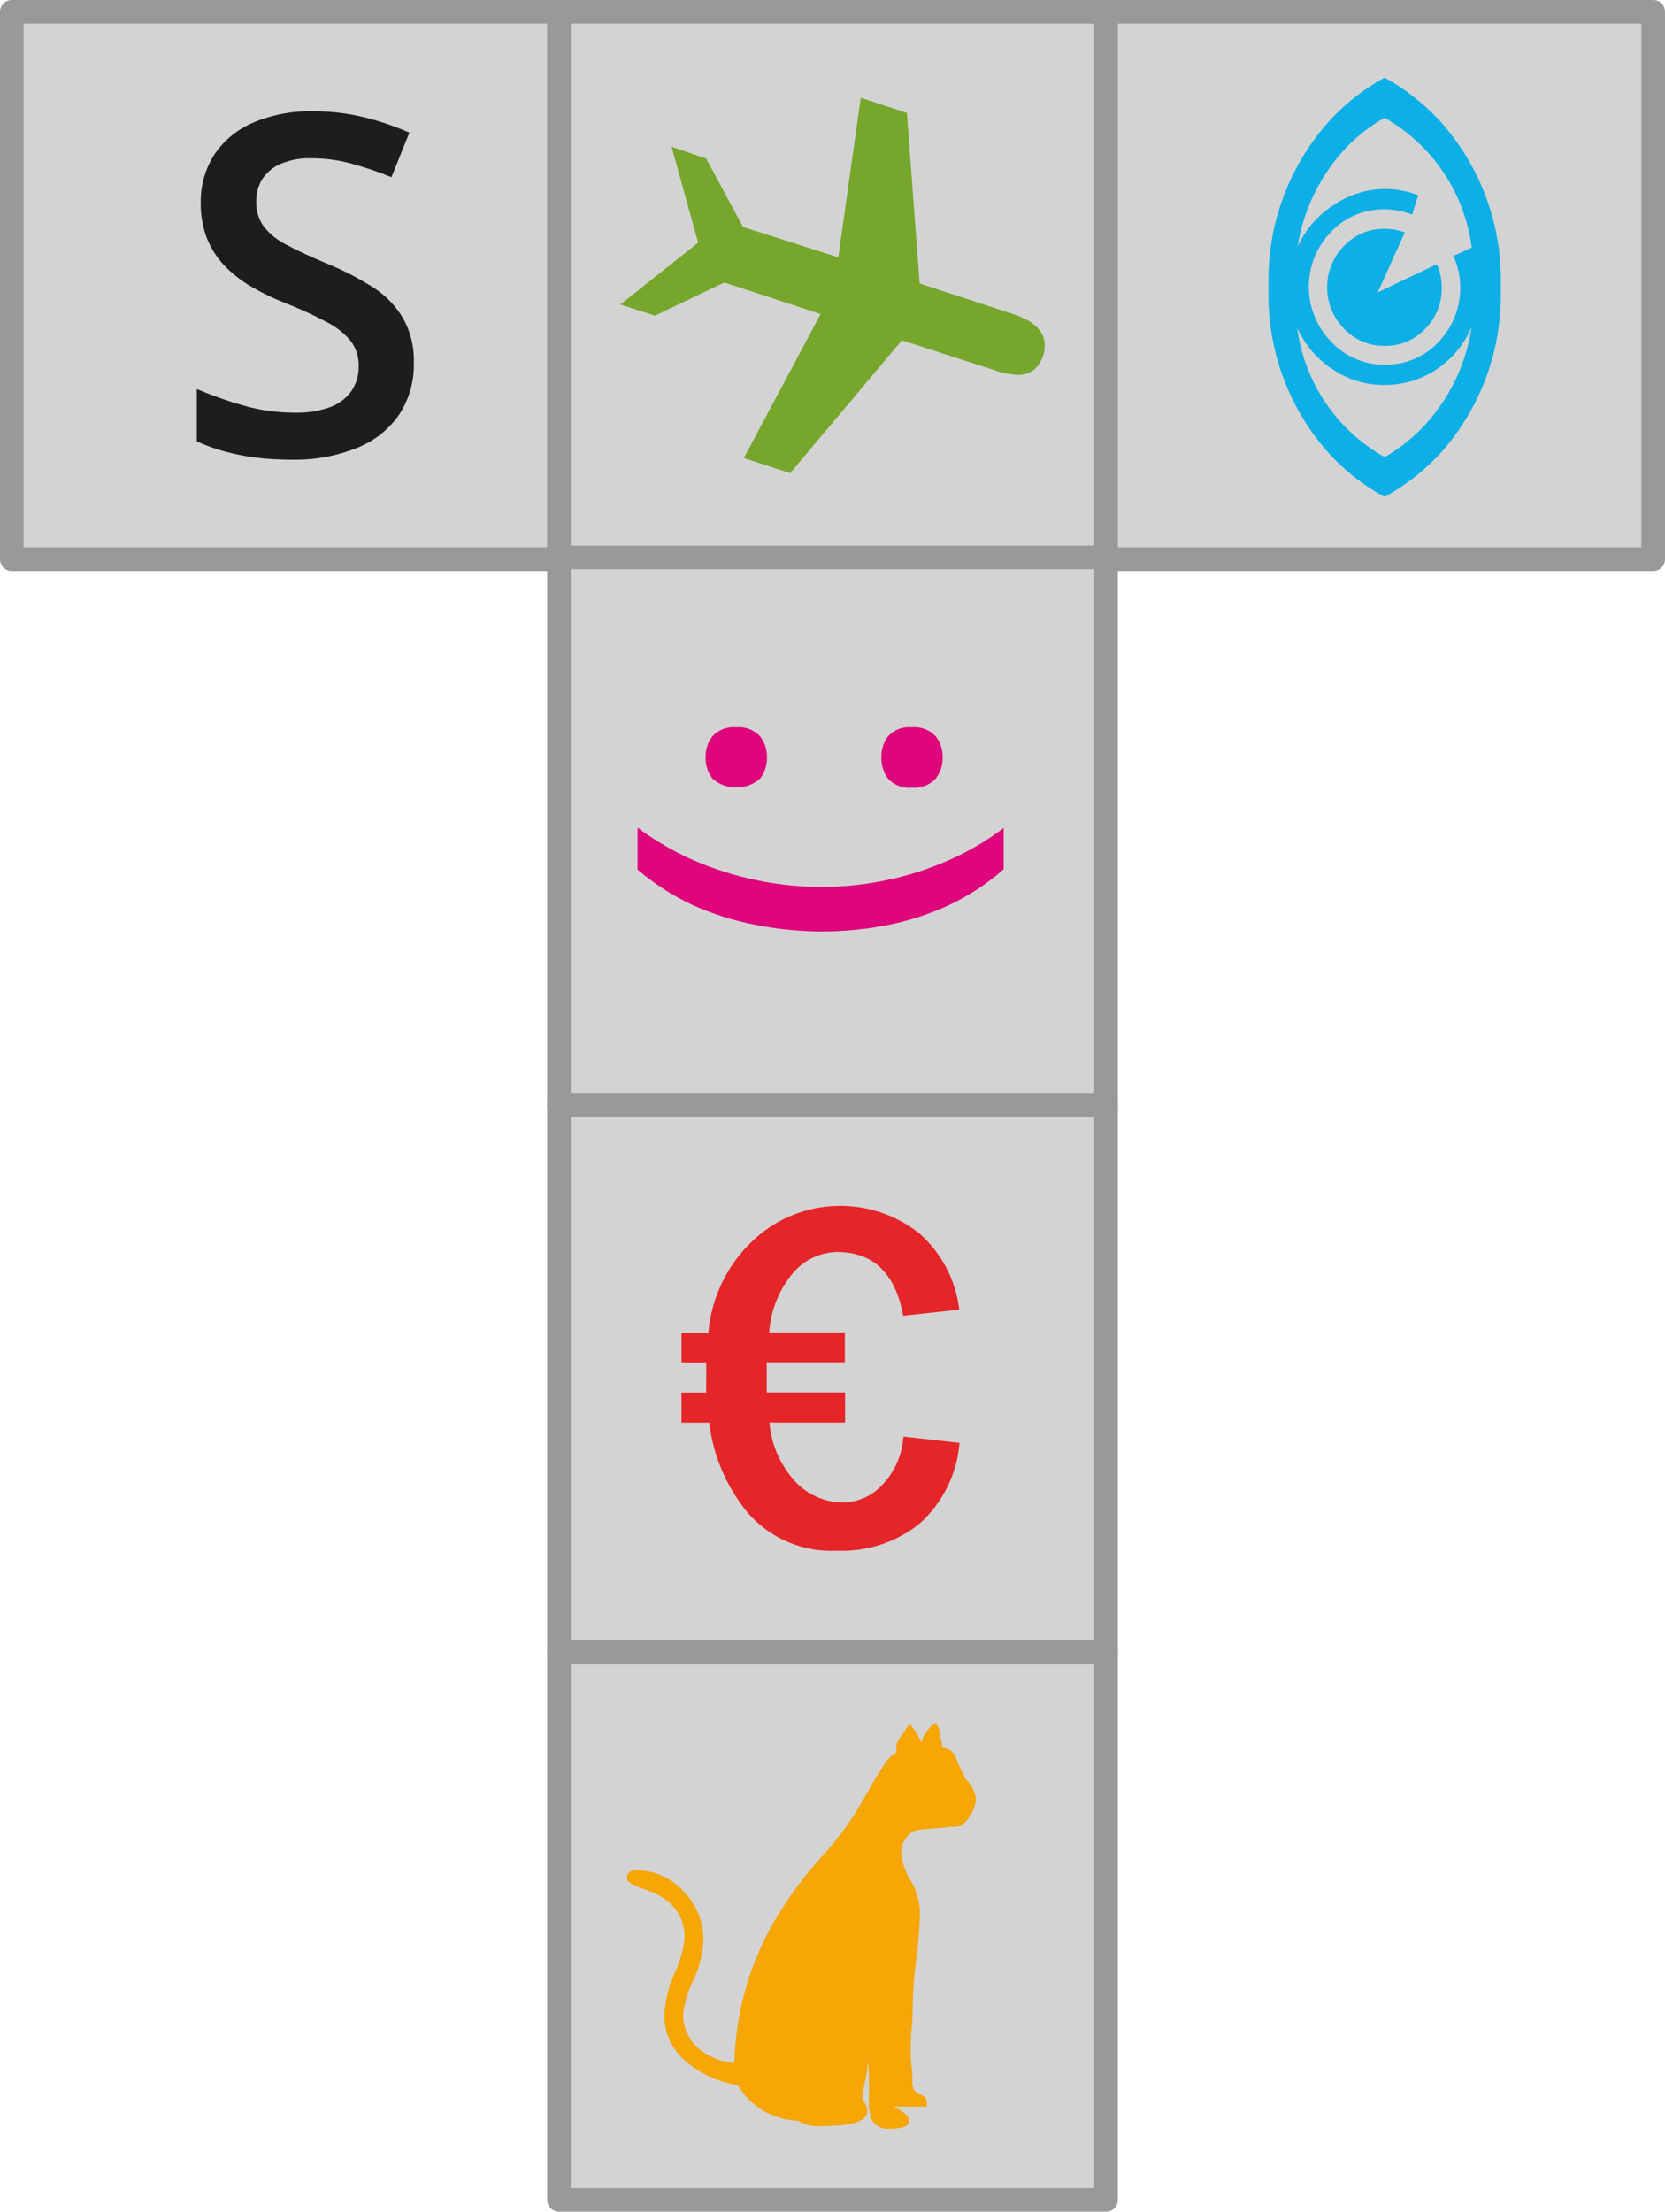
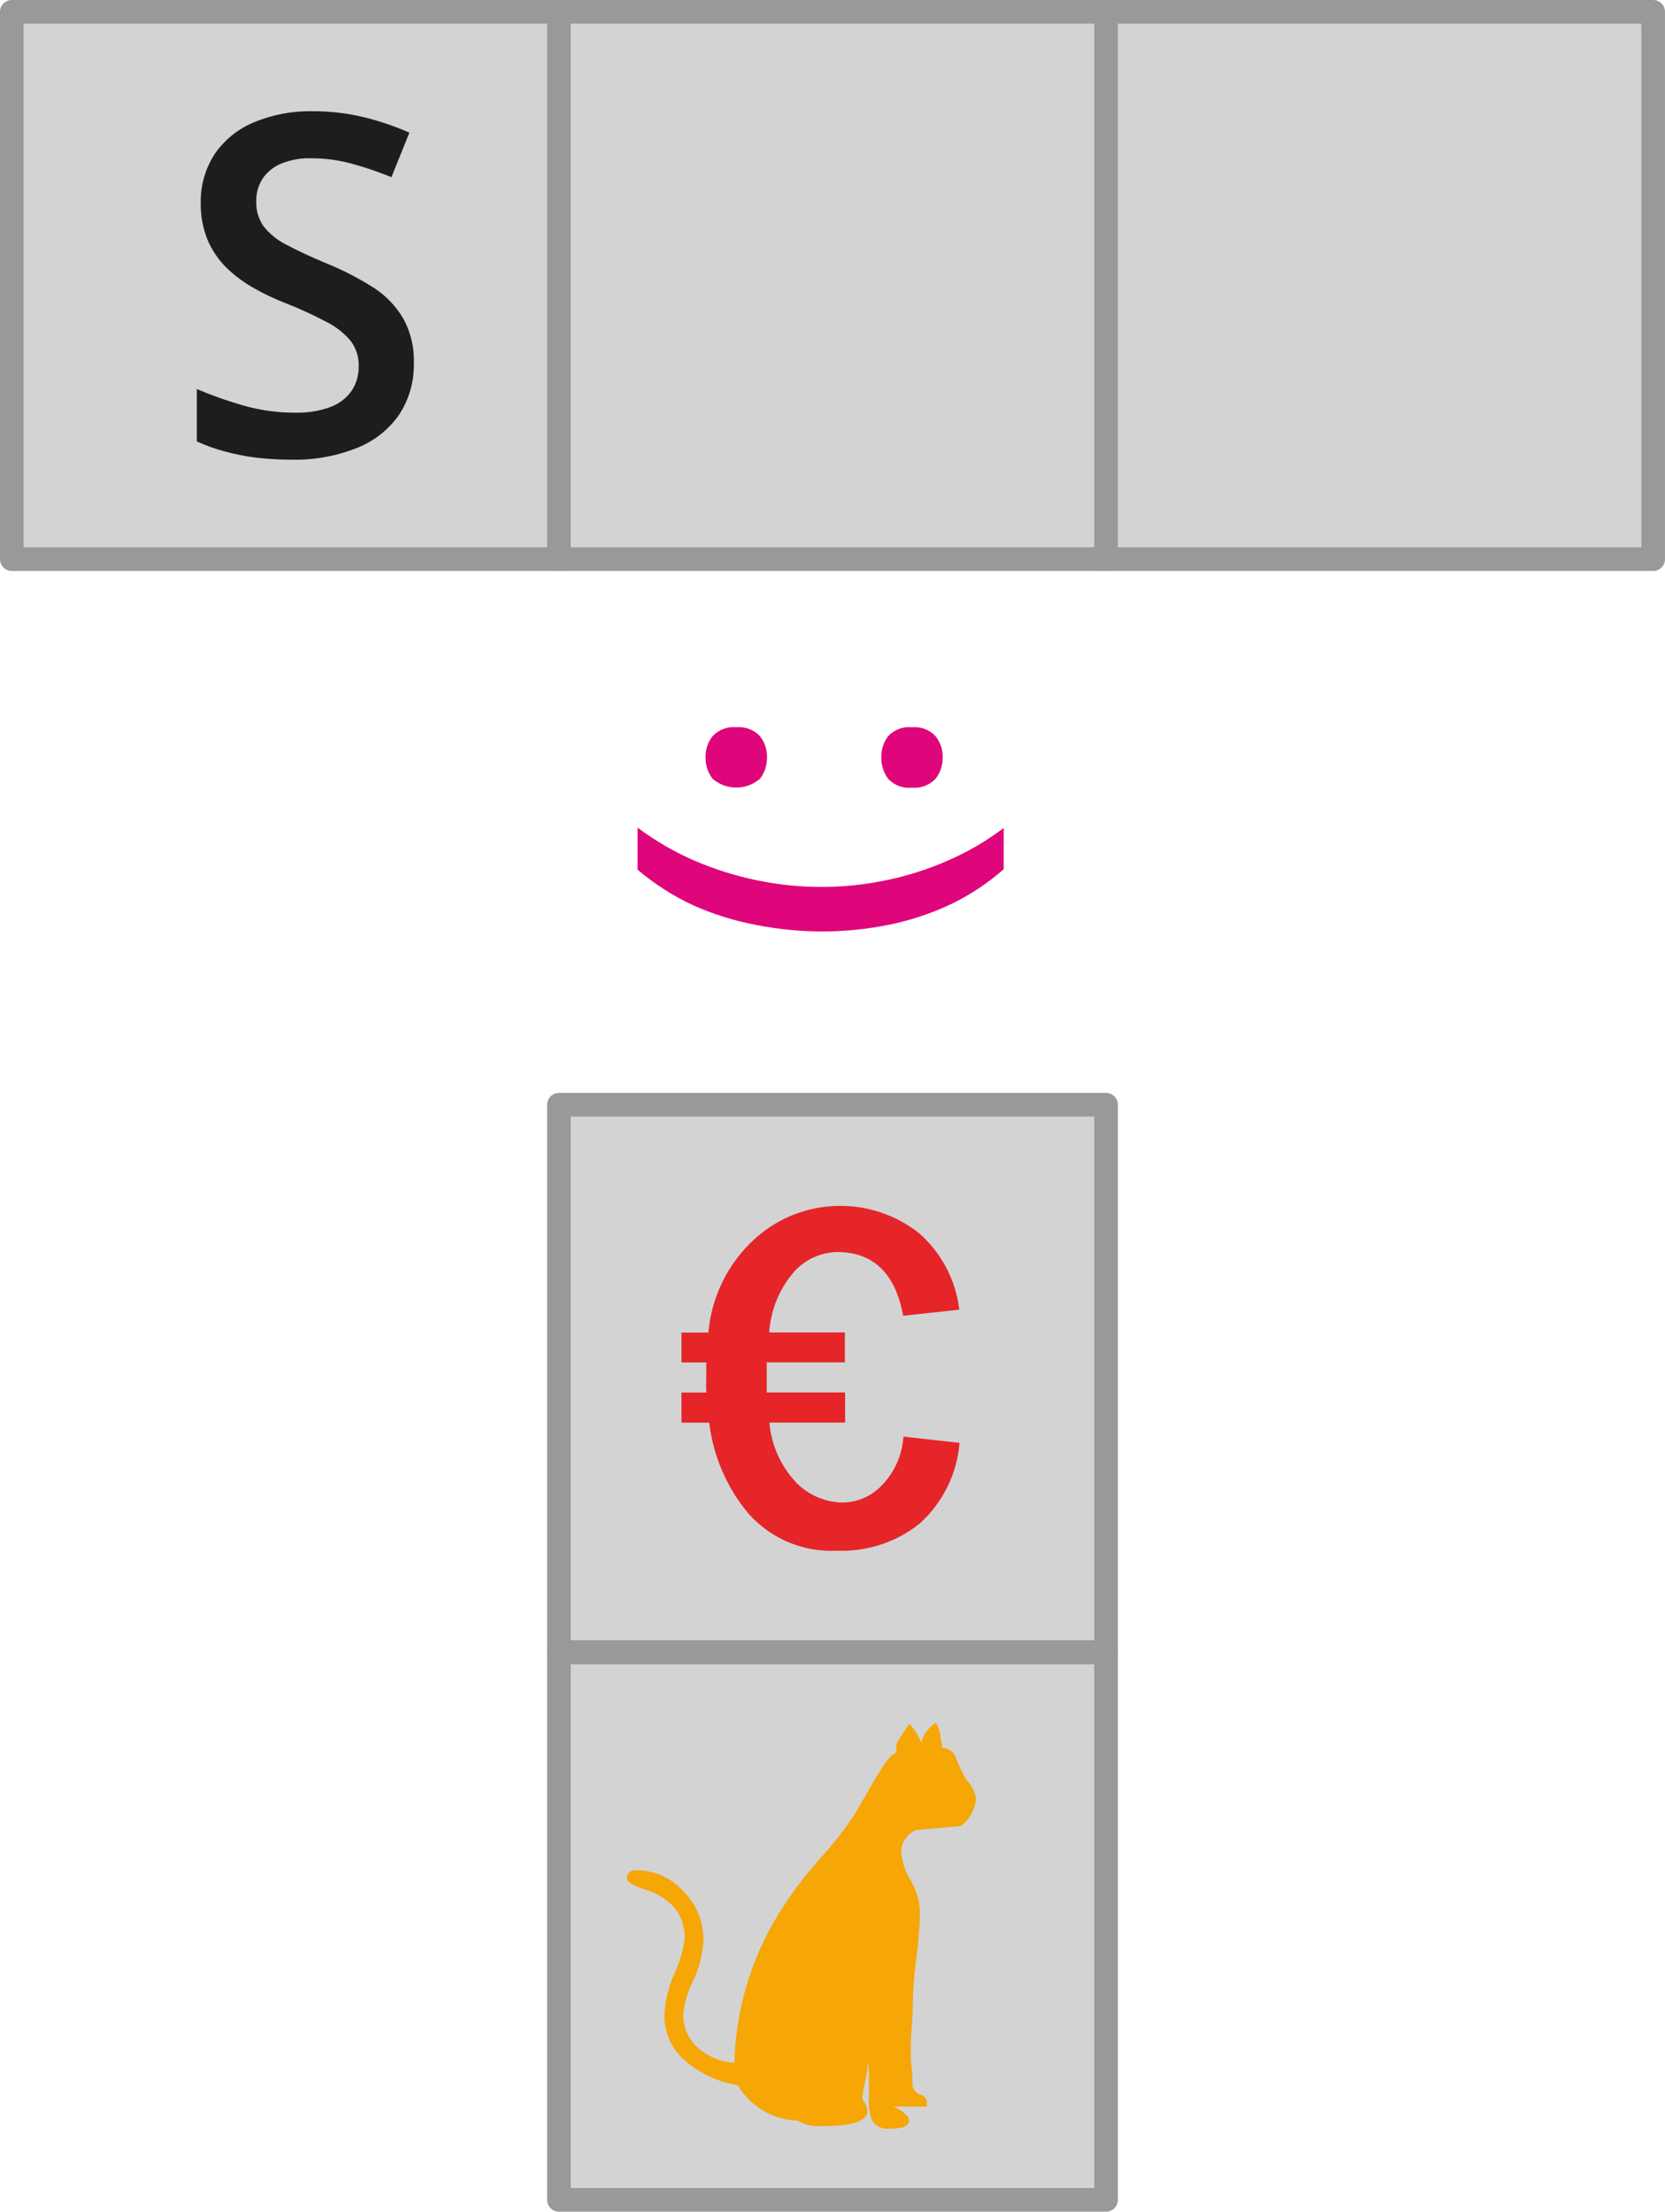
<svg xmlns="http://www.w3.org/2000/svg" id="Layer_2" data-name="Layer 2" width="1014.39" height="1346.93" viewBox="0 0 1014.39 1346.93">
  <defs>
    <style>
      .cls-1 {
        fill: #df057b;
      }

      .cls-2 {
        fill: #e52528;
      }

      .cls-3 {
        fill: #0cafe6;
      }

      .cls-4 {
        fill: #f6a605;
      }

      .cls-5 {
        fill: #1d1d1b;
      }

      .cls-6 {
        fill: #d3d3d4;
        stroke: #9a9999;
        stroke-linecap: round;
        stroke-linejoin: round;
        stroke-width: 14.39px;
      }

      .cls-7 {
        fill: #76a72c;
      }
    </style>
  </defs>
  <g id="Layer_1-2" data-name="Layer 1">
    <rect class="cls-6" x="340.53" y="7.19" width="333.33" height="333.33" />
    <rect class="cls-6" x="7.19" y="7.19" width="333.33" height="333.33" />
    <rect class="cls-6" x="340.53" y="672.78" width="333.33" height="333.33" />
-     <rect class="cls-6" x="340.53" y="339.45" width="333.33" height="333.33" />
    <rect class="cls-6" x="673.86" y="7.19" width="333.33" height="333.33" />
    <rect class="cls-6" x="340.53" y="1006.4" width="333.33" height="333.33" />
    <path class="cls-4" d="M528.77,1254.93c-.17,4.31-.74,8.6-1.73,12.8-.8,3.29-1.37,6.63-1.73,10,.34,1.09,.88,2.12,1.58,3.02,.97,1.47,1.5,3.2,1.51,4.96,0,6.04-9.06,9.06-27.12,9.06-5.31,.63-10.68-.53-15.25-3.31-15.08-.45-28.87-8.59-36.54-21.58-11.37-1.8-22.06-6.61-30.93-13.95-8.84-6.91-13.95-17.55-13.81-28.77,.48-8.75,2.57-17.34,6.19-25.32,3.22-6.81,5.31-14.1,6.19-21.58,0-14.39-8.03-24.24-24.1-29.56-7.19-2.37-11.08-4.6-11.08-6.69,0-3.31,1.87-5.04,5.61-5.04,10.96,0,21.4,4.63,28.77,12.73,7.88,7.9,12.28,18.62,12.23,29.78-.4,8.48-2.48,16.79-6.11,24.46-3.26,6.39-5.35,13.31-6.19,20.43-.23,8.03,3.15,15.73,9.21,21,6.14,5.29,13.85,8.4,21.94,8.85,.86-34.33,11.46-67.71,30.57-96.25,6.44-9.89,13.65-19.24,21.58-27.98,7.67-8.42,14.69-17.42,21-26.9,4.24-7.19,8.42-14.39,12.52-21.58,5.75-9.28,8.34-13.95,13.31-16.33-.28-1.25-.42-2.53-.43-3.81,0-2.66,4.6-7.98,8.13-13.52,3.08,3.31,5.52,7.16,7.19,11.37,1.32-5.04,4.54-9.37,8.99-12.08,1.54,2.66,2.45,5.64,2.66,8.7,0,1.58,1.58,4.75,.86,6.55,4.07,0,7.65,2.7,8.78,6.62,1.74,4.43,3.78,8.73,6.11,12.88,3.16,3.08,5.25,7.08,5.97,11.44-.63,6.65-4.02,12.73-9.35,16.76l-25.75,2.23c-2.95,.42-5.58,2.1-7.19,4.6-2.06,2.39-3.23,5.41-3.31,8.56,.38,6.27,2.36,12.34,5.75,17.62,3.59,6.01,5.55,12.85,5.68,19.85-.22,9.14-.94,18.27-2.16,27.33-1.23,9.06-1.98,18.19-2.23,27.33,0,3.24,0,8.13-.58,14.39s-.65,11.15-.65,14.39c0,2.16,0,5.47,.5,9.93,.5,4.46,.58,7.77,.58,9.93-.43,3.11,1.37,6.11,4.32,7.19,2.95,1.01,4.39,2.52,4.39,4.39,.06,1.03,.06,2.06,0,3.09h-20.14c6.23,3.12,9.35,5.97,9.35,8.56,0,3.31-3.88,4.89-11.58,4.89-4.39,.58-8.71-1.44-11.08-5.18-1.48-4.12-2.09-8.51-1.8-12.88v-15.68" />
-     <path class="cls-3" d="M843.55,302.62c-13.32-7.25-25.27-16.77-35.32-28.13-23.89-27.5-36.53-63-35.39-99.41-1.14-36.45,11.49-72,35.39-99.55,10.04-11.4,21.99-20.97,35.32-28.27,13.31,7.35,25.28,16.91,35.39,28.27,23.9,27.55,36.53,63.1,35.39,99.55,1.14,36.41-11.5,71.91-35.39,99.41-10.12,11.31-22.09,20.82-35.39,28.13Zm0-80.49c12.27,.21,24.07-4.68,32.59-13.52,13.65-14.02,17.36-34.95,9.35-52.8l11.15-4.96c-4.25-33.26-23.92-62.58-53.09-79.13-8.41,4.72-16.09,10.63-22.8,17.55-16.07,16.76-26.62,38.05-30.21,61,4.61-10.28,12.11-19,21.58-25.1,9.21-6.47,20.18-9.98,31.43-10.07,7-.01,13.95,1.26,20.5,3.74l-3.74,11.87c-5.33-2.14-11.02-3.23-16.76-3.24-12.36-.19-24.24,4.82-32.73,13.81-17.93,18.61-17.93,48.07,0,66.68,8.43,9.11,20.31,14.26,32.73,14.17Zm0-11.51c-9.36,.15-18.35-3.67-24.74-10.5-13.71-13.99-13.71-36.37,0-50.35,6.42-6.79,15.4-10.57,24.74-10.43,4.2-.02,8.37,.74,12.3,2.23l-16.47,36.47,35.97-17.12c2.04,4.52,3.07,9.43,3.02,14.39,.13,9.44-3.58,18.53-10.29,25.18-6.41,6.65-15.3,10.32-24.53,10.14Zm0,67.76c8.42-4.82,16.12-10.8,22.87-17.77,16.23-16.88,26.8-38.41,30.21-61.57-4.39,10.38-11.68,19.27-21,25.61-9.45,6.45-20.64,9.86-32.08,9.78-11.3,.12-22.37-3.22-31.72-9.57-9.46-6.18-16.95-14.94-21.58-25.25,4.36,33.19,24.11,62.38,53.3,78.77Z" />
-     <path class="cls-7" d="M510.72,156.74l13.67-97.18,28.13,9.21,7.77,103.87,56.97,18.63c12.8,4.17,19.21,10.5,19.21,18.99,.07,4.63-1.49,9.13-4.39,12.73-2.85,3.52-7.2,5.49-11.72,5.32-4.91-.21-9.76-1.15-14.39-2.81l-56.47-18.27-68.12,80.92-28.2-9.21,46.76-87.69-58.7-19.21-42.22,20.21-21.08-6.83,47.4-37.62-16.18-58.41,21.08,7.19,22.44,41.65,58.05,18.49Z" />
    <path class="cls-1" d="M555.53,442.89c-5.38-.55-10.7,1.44-14.39,5.39-2.84,3.71-4.31,8.28-4.17,12.95-.14,4.71,1.33,9.33,4.17,13.09,3.69,3.95,9.01,5.95,14.39,5.39,5.37,.49,10.66-1.5,14.39-5.39,2.97-3.7,4.53-8.35,4.39-13.09,.14-4.7-1.42-9.3-4.39-12.95-3.72-3.9-9.02-5.88-14.39-5.39Zm-106.96,0c-5.37-.52-10.68,1.47-14.39,5.39-2.92,3.67-4.45,8.26-4.32,12.95-.13,4.73,1.4,9.36,4.32,13.09,8.29,7.08,20.49,7.08,28.77,0,2.92-3.73,4.44-8.36,4.32-13.09,.13-4.69-1.4-9.27-4.32-12.95-3.72-3.9-9.02-5.89-14.39-5.39Z" />
    <path class="cls-1" d="M500.79,567.26c13.6,.01,27.17-1.34,40.5-4.03,12.94-2.58,25.52-6.71,37.48-12.3,11.86-5.64,22.87-12.9,32.73-21.58v-25.1c-10.47,7.91-21.85,14.55-33.88,19.78-12.08,5.34-24.69,9.36-37.62,12.01-26.09,5.48-53.03,5.48-79.13,0-13.06-2.7-25.81-6.73-38.05-12.01-12.19-5.33-23.73-12.04-34.38-20v25.61c10.21,8.66,21.53,15.92,33.66,21.58,12.24,5.48,25.09,9.52,38.27,12.01,13.31,2.67,26.85,4.01,40.43,4.03Z" />
    <path class="cls-5" d="M252.12,220.9c.31,11.19-2.8,22.2-8.92,31.58-6.36,9.16-15.3,16.22-25.68,20.28-12.66,5.06-26.22,7.5-39.85,7.19-7.21,0-14.42-.4-21.58-1.22-6.56-.83-13.05-2.13-19.42-3.88-5.75-1.53-11.36-3.55-16.76-6.04v-31.87c9.21,3.91,18.65,7.25,28.27,10,10.27,2.93,20.9,4.41,31.58,4.39,7.35,.2,14.66-.97,21.58-3.45,5.18-1.92,9.67-5.35,12.88-9.85,2.93-4.46,4.43-9.7,4.32-15.03,.17-5.57-1.58-11.03-4.96-15.47-4.11-4.85-9.18-8.79-14.89-11.58-8.12-4.29-16.48-8.11-25.03-11.44-6.65-2.59-13.09-5.66-19.28-9.21-5.97-3.36-11.48-7.47-16.4-12.23-4.84-4.82-8.72-10.5-11.44-16.76-2.94-7.21-4.38-14.94-4.24-22.73-.22-10.67,2.81-21.16,8.7-30.07,5.94-8.51,14.2-15.13,23.81-19.06,11.39-4.72,23.64-6.99,35.97-6.69,10.27-.04,20.51,1.15,30.5,3.52,9.64,2.33,19.05,5.51,28.13,9.5l-10.93,27.12c-8.04-3.29-16.28-6.08-24.67-8.34-7.9-2.13-16.06-3.2-24.24-3.17-6.23-.21-12.43,.9-18.2,3.24-4.61,1.85-8.57,5.03-11.37,9.14-2.63,4.12-3.99,8.92-3.88,13.81-.2,5.43,1.37,10.78,4.46,15.25,3.73,4.69,8.44,8.49,13.81,11.15,6.26,3.38,14.39,7.19,24.17,11.29,10.02,4.03,19.65,8.97,28.77,14.75,7.62,4.82,13.96,11.41,18.49,19.21,4.43,8.18,6.61,17.39,6.33,26.69Z" />
    <path class="cls-2" d="M584.59,878.72c-1.54,18.95-10.3,36.59-24.46,49.27-14.13,11.24-31.81,17.05-49.85,16.4-20.42,1.12-40.25-7.05-53.95-22.23-13.37-15.8-21.8-35.19-24.24-55.75h-16.9v-18.34h15.11c-.14-2.83-.14-5.66,0-8.49v-9.85h-15.11v-18.2h16.4c1.9-22.15,12.19-42.74,28.77-57.55,28.01-24.9,69.8-26.23,99.34-3.17,13.78,11.96,22.6,28.63,24.74,46.76l-34.17,3.74c-4.75-25.9-18.27-38.84-40.43-38.84-9.92,.26-19.31,4.58-25.97,11.94-9,10.35-14.36,23.36-15.25,37.05h46.11v18.2h-47.62v18.34h47.76v18.34h-46.11c1.15,13.92,7.1,27.02,16.83,37.05,7.34,7.25,17.17,11.42,27.48,11.65,9.59-.02,18.71-4.16,25.03-11.37,7.28-7.9,11.62-18.06,12.3-28.77l34.17,3.81Z" />
  </g>
</svg>